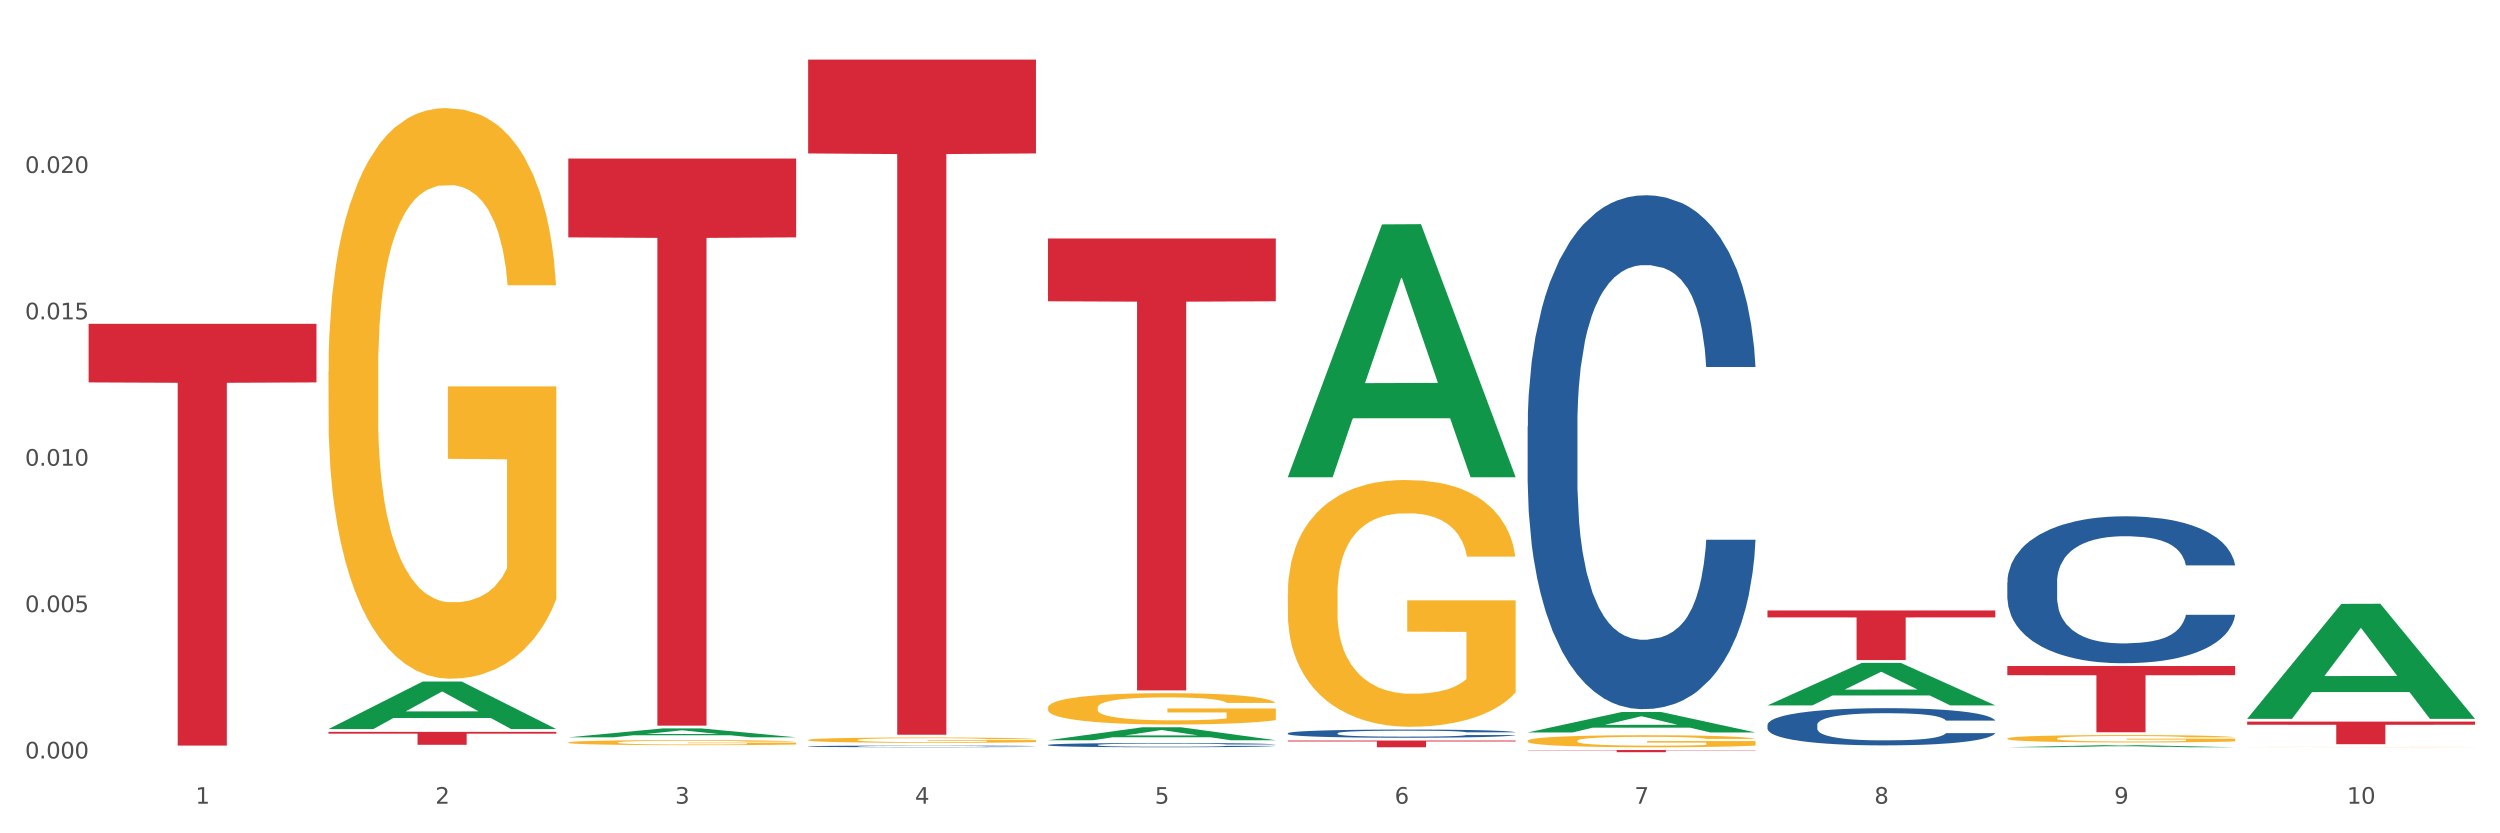
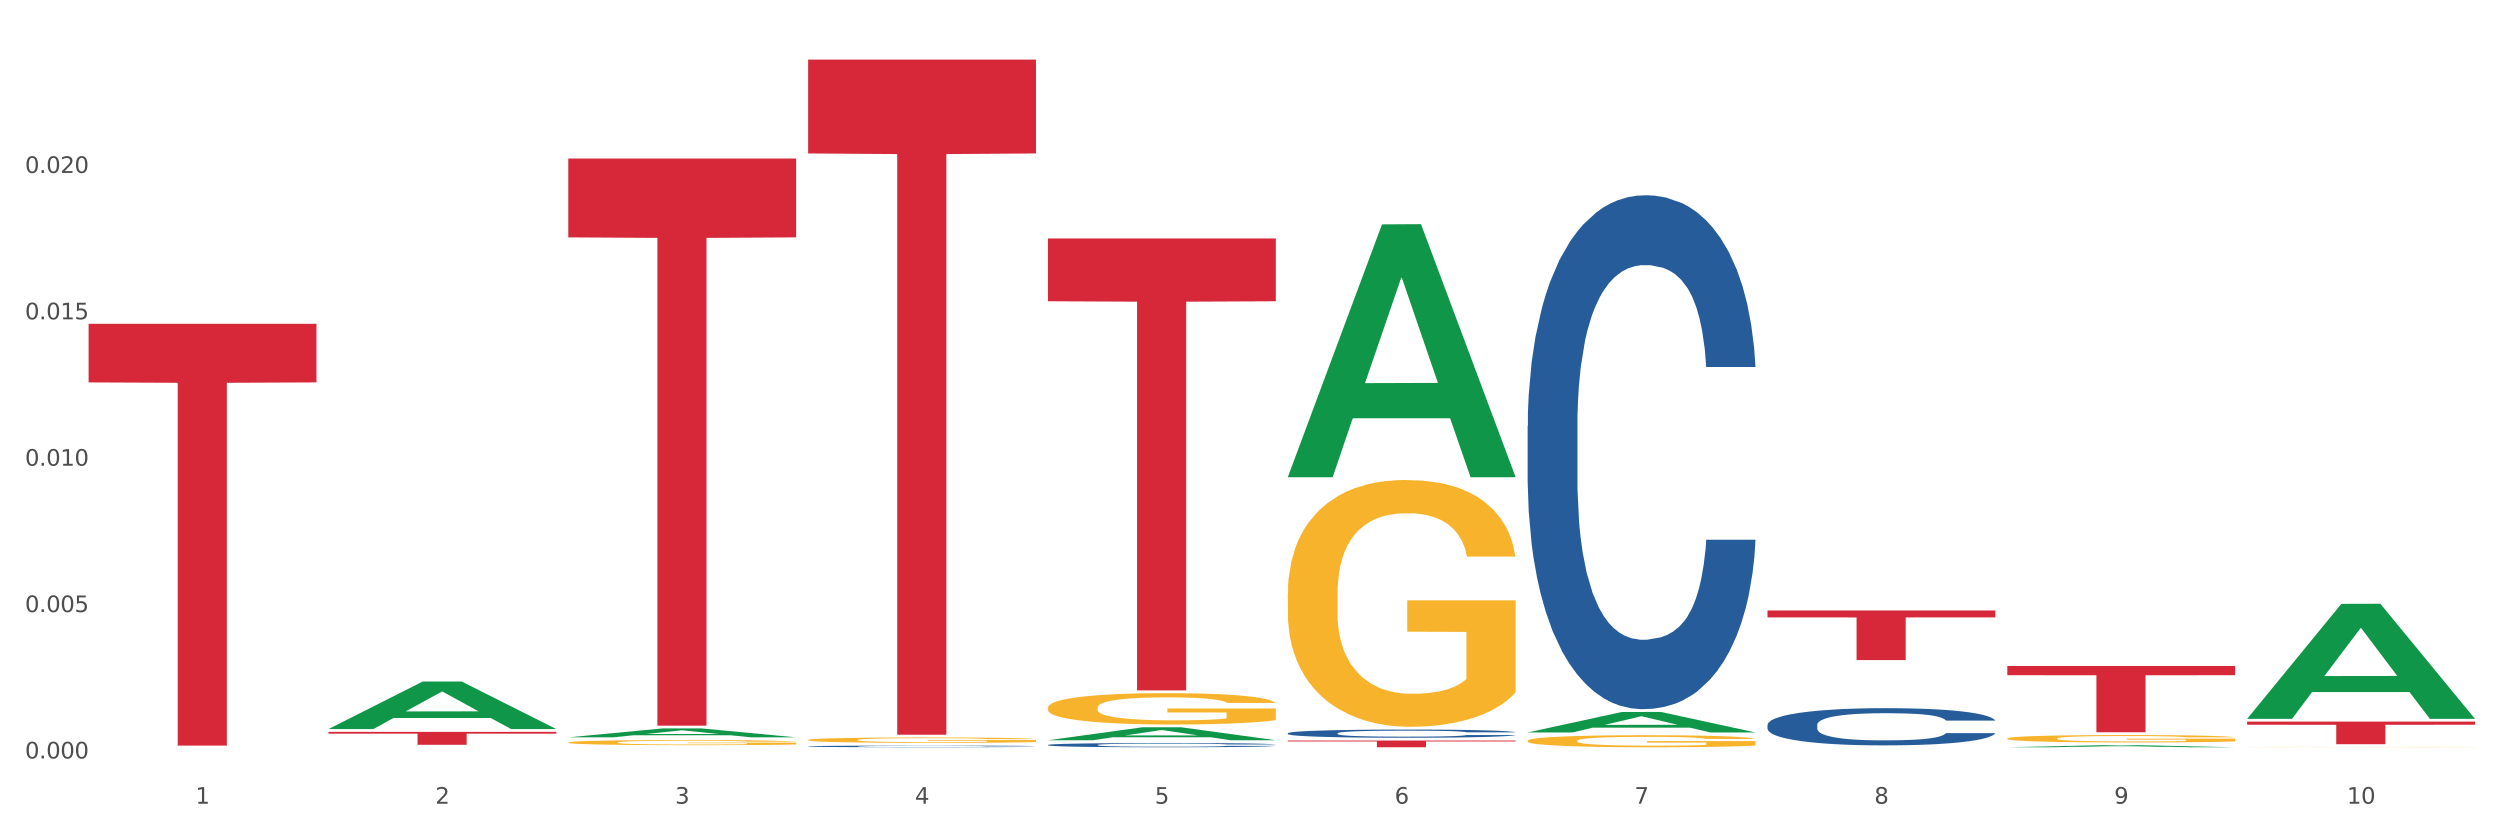
<svg xmlns="http://www.w3.org/2000/svg" xmlns:xlink="http://www.w3.org/1999/xlink" width="1080pt" height="360pt" viewBox="0 0 1080 360" version="1.1">
  <rect x="0" y="0" width="1080" height="360" fill="#333333" stroke="none" />
  <defs>
    <style type="text/css">*{stroke-linejoin: round; stroke-linecap: butt}</style>
  </defs>
  <g id="figure_1">
    <g id="patch_1">
      <path d="M 0 360  L 1080 360  L 1080 0  L 0 0  z " style="fill: #ffffff; stroke: #ffffff; stroke-linejoin: miter" />
    </g>
    <g id="axes_1">
      <g id="matplotlib.axis_1">
        <g id="xtick_1">
          <g id="text_1">
            <g style="fill: #4d4d4d" transform="translate(84.444 347.204) scale(0.096 -0.096)">
              <defs>
                <path id="DejaVuSans-31" d="M 794 531  L 1825 531  L 1825 4091  L 703 3866  L 703 4441  L 1819 4666  L 2450 4666  L 2450 531  L 3481 531  L 3481 0  L 794 0  L 794 531  z " transform="scale(0.016)" />
              </defs>
              <use xlink:href="#DejaVuSans-31" />
            </g>
          </g>
        </g>
        <g id="xtick_2">
          <g id="text_2">
            <g style="fill: #4d4d4d" transform="translate(188.053 347.204) scale(0.096 -0.096)">
              <defs>
                <path id="DejaVuSans-32" d="M 1228 531  L 3431 531  L 3431 0  L 469 0  L 469 531  Q 828 903 1448 1529  Q 2069 2156 2228 2338  Q 2531 2678 2651 2914  Q 2772 3150 2772 3378  Q 2772 3750 2511 3984  Q 2250 4219 1831 4219  Q 1534 4219 1204 4116  Q 875 4013 500 3803  L 500 4441  Q 881 4594 1212 4672  Q 1544 4750 1819 4750  Q 2544 4750 2975 4387  Q 3406 4025 3406 3419  Q 3406 3131 3298 2873  Q 3191 2616 2906 2266  Q 2828 2175 2409 1742  Q 1991 1309 1228 531  z " transform="scale(0.016)" />
              </defs>
              <use xlink:href="#DejaVuSans-32" />
            </g>
          </g>
        </g>
        <g id="xtick_3">
          <g id="text_3">
            <g style="fill: #4d4d4d" transform="translate(291.663 347.204) scale(0.096 -0.096)">
              <defs>
                <path id="DejaVuSans-33" d="M 2597 2516  Q 3050 2419 3304 2112  Q 3559 1806 3559 1356  Q 3559 666 3084 287  Q 2609 -91 1734 -91  Q 1441 -91 1130 -33  Q 819 25 488 141  L 488 750  Q 750 597 1062 519  Q 1375 441 1716 441  Q 2309 441 2620 675  Q 2931 909 2931 1356  Q 2931 1769 2642 2001  Q 2353 2234 1838 2234  L 1294 2234  L 1294 2753  L 1863 2753  Q 2328 2753 2575 2939  Q 2822 3125 2822 3475  Q 2822 3834 2567 4026  Q 2313 4219 1838 4219  Q 1578 4219 1281 4162  Q 984 4106 628 3988  L 628 4550  Q 988 4650 1302 4700  Q 1616 4750 1894 4750  Q 2613 4750 3031 4423  Q 3450 4097 3450 3541  Q 3450 3153 3228 2886  Q 3006 2619 2597 2516  z " transform="scale(0.016)" />
              </defs>
              <use xlink:href="#DejaVuSans-33" />
            </g>
          </g>
        </g>
        <g id="xtick_4">
          <g id="text_4">
            <g style="fill: #4d4d4d" transform="translate(395.273 347.204) scale(0.096 -0.096)">
              <defs>
                <path id="DejaVuSans-34" d="M 2419 4116  L 825 1625  L 2419 1625  L 2419 4116  z M 2253 4666  L 3047 4666  L 3047 1625  L 3713 1625  L 3713 1100  L 3047 1100  L 3047 0  L 2419 0  L 2419 1100  L 313 1100  L 313 1709  L 2253 4666  z " transform="scale(0.016)" />
              </defs>
              <use xlink:href="#DejaVuSans-34" />
            </g>
          </g>
        </g>
        <g id="xtick_5">
          <g id="text_5">
            <g style="fill: #4d4d4d" transform="translate(498.883 347.204) scale(0.096 -0.096)">
              <defs>
                <path id="DejaVuSans-35" d="M 691 4666  L 3169 4666  L 3169 4134  L 1269 4134  L 1269 2991  Q 1406 3038 1543 3061  Q 1681 3084 1819 3084  Q 2600 3084 3056 2656  Q 3513 2228 3513 1497  Q 3513 744 3044 326  Q 2575 -91 1722 -91  Q 1428 -91 1123 -41  Q 819 9 494 109  L 494 744  Q 775 591 1075 516  Q 1375 441 1709 441  Q 2250 441 2565 725  Q 2881 1009 2881 1497  Q 2881 1984 2565 2268  Q 2250 2553 1709 2553  Q 1456 2553 1204 2497  Q 953 2441 691 2322  L 691 4666  z " transform="scale(0.016)" />
              </defs>
              <use xlink:href="#DejaVuSans-35" />
            </g>
          </g>
        </g>
        <g id="xtick_6">
          <g id="text_6">
            <g style="fill: #4d4d4d" transform="translate(602.492 347.204) scale(0.096 -0.096)">
              <defs>
                <path id="DejaVuSans-36" d="M 2113 2584  Q 1688 2584 1439 2293  Q 1191 2003 1191 1497  Q 1191 994 1439 701  Q 1688 409 2113 409  Q 2538 409 2786 701  Q 3034 994 3034 1497  Q 3034 2003 2786 2293  Q 2538 2584 2113 2584  z M 3366 4563  L 3366 3988  Q 3128 4100 2886 4159  Q 2644 4219 2406 4219  Q 1781 4219 1451 3797  Q 1122 3375 1075 2522  Q 1259 2794 1537 2939  Q 1816 3084 2150 3084  Q 2853 3084 3261 2657  Q 3669 2231 3669 1497  Q 3669 778 3244 343  Q 2819 -91 2113 -91  Q 1303 -91 875 529  Q 447 1150 447 2328  Q 447 3434 972 4092  Q 1497 4750 2381 4750  Q 2619 4750 2861 4703  Q 3103 4656 3366 4563  z " transform="scale(0.016)" />
              </defs>
              <use xlink:href="#DejaVuSans-36" />
            </g>
          </g>
        </g>
        <g id="xtick_7">
          <g id="text_7">
            <g style="fill: #4d4d4d" transform="translate(706.102 347.204) scale(0.096 -0.096)">
              <defs>
                <path id="DejaVuSans-37" d="M 525 4666  L 3525 4666  L 3525 4397  L 1831 0  L 1172 0  L 2766 4134  L 525 4134  L 525 4666  z " transform="scale(0.016)" />
              </defs>
              <use xlink:href="#DejaVuSans-37" />
            </g>
          </g>
        </g>
        <g id="xtick_8">
          <g id="text_8">
            <g style="fill: #4d4d4d" transform="translate(809.712 347.204) scale(0.096 -0.096)">
              <defs>
                <path id="DejaVuSans-38" d="M 2034 2216  Q 1584 2216 1326 1975  Q 1069 1734 1069 1313  Q 1069 891 1326 650  Q 1584 409 2034 409  Q 2484 409 2743 651  Q 3003 894 3003 1313  Q 3003 1734 2745 1975  Q 2488 2216 2034 2216  z M 1403 2484  Q 997 2584 770 2862  Q 544 3141 544 3541  Q 544 4100 942 4425  Q 1341 4750 2034 4750  Q 2731 4750 3128 4425  Q 3525 4100 3525 3541  Q 3525 3141 3298 2862  Q 3072 2584 2669 2484  Q 3125 2378 3379 2068  Q 3634 1759 3634 1313  Q 3634 634 3220 271  Q 2806 -91 2034 -91  Q 1263 -91 848 271  Q 434 634 434 1313  Q 434 1759 690 2068  Q 947 2378 1403 2484  z M 1172 3481  Q 1172 3119 1398 2916  Q 1625 2713 2034 2713  Q 2441 2713 2670 2916  Q 2900 3119 2900 3481  Q 2900 3844 2670 4047  Q 2441 4250 2034 4250  Q 1625 4250 1398 4047  Q 1172 3844 1172 3481  z " transform="scale(0.016)" />
              </defs>
              <use xlink:href="#DejaVuSans-38" />
            </g>
          </g>
        </g>
        <g id="xtick_9">
          <g id="text_9">
            <g style="fill: #4d4d4d" transform="translate(913.322 347.204) scale(0.096 -0.096)">
              <defs>
                <path id="DejaVuSans-39" d="M 703 97  L 703 672  Q 941 559 1184 500  Q 1428 441 1663 441  Q 2288 441 2617 861  Q 2947 1281 2994 2138  Q 2813 1869 2534 1725  Q 2256 1581 1919 1581  Q 1219 1581 811 2004  Q 403 2428 403 3163  Q 403 3881 828 4315  Q 1253 4750 1959 4750  Q 2769 4750 3195 4129  Q 3622 3509 3622 2328  Q 3622 1225 3098 567  Q 2575 -91 1691 -91  Q 1453 -91 1209 -44  Q 966 3 703 97  z M 1959 2075  Q 2384 2075 2632 2365  Q 2881 2656 2881 3163  Q 2881 3666 2632 3958  Q 2384 4250 1959 4250  Q 1534 4250 1286 3958  Q 1038 3666 1038 3163  Q 1038 2656 1286 2365  Q 1534 2075 1959 2075  z " transform="scale(0.016)" />
              </defs>
              <use xlink:href="#DejaVuSans-39" />
            </g>
          </g>
        </g>
        <g id="xtick_10">
          <g id="text_10">
            <g style="fill: #4d4d4d" transform="translate(1013.877 347.204) scale(0.096 -0.096)">
              <defs>
                <path id="DejaVuSans-30" d="M 2034 4250  Q 1547 4250 1301 3770  Q 1056 3291 1056 2328  Q 1056 1369 1301 889  Q 1547 409 2034 409  Q 2525 409 2770 889  Q 3016 1369 3016 2328  Q 3016 3291 2770 3770  Q 2525 4250 2034 4250  z M 2034 4750  Q 2819 4750 3233 4129  Q 3647 3509 3647 2328  Q 3647 1150 3233 529  Q 2819 -91 2034 -91  Q 1250 -91 836 529  Q 422 1150 422 2328  Q 422 3509 836 4129  Q 1250 4750 2034 4750  z " transform="scale(0.016)" />
              </defs>
              <use xlink:href="#DejaVuSans-31" />
              <use xlink:href="#DejaVuSans-30" transform="translate(63.623 0)" />
            </g>
          </g>
        </g>
        <g id="xtick_11" />
        <g id="xtick_12" />
        <g id="xtick_13" />
        <g id="xtick_14" />
        <g id="xtick_15" />
        <g id="xtick_16" />
        <g id="xtick_17" />
        <g id="xtick_18" />
        <g id="xtick_19" />
      </g>
      <g id="matplotlib.axis_2">
        <g id="ytick_1">
          <g id="text_11">
            <g style="fill: #4d4d4d" transform="translate(10.8 327.658) scale(0.096 -0.096)">
              <defs>
                <path id="DejaVuSans-2e" d="M 684 794  L 1344 794  L 1344 0  L 684 0  L 684 794  z " transform="scale(0.016)" />
              </defs>
              <use xlink:href="#DejaVuSans-30" />
              <use xlink:href="#DejaVuSans-2e" transform="translate(63.623 0)" />
              <use xlink:href="#DejaVuSans-30" transform="translate(95.41 0)" />
              <use xlink:href="#DejaVuSans-30" transform="translate(159.033 0)" />
              <use xlink:href="#DejaVuSans-30" transform="translate(222.656 0)" />
            </g>
          </g>
        </g>
        <g id="ytick_2">
          <g id="text_12">
            <g style="fill: #4d4d4d" transform="translate(10.8 264.423) scale(0.096 -0.096)">
              <use xlink:href="#DejaVuSans-30" />
              <use xlink:href="#DejaVuSans-2e" transform="translate(63.623 0)" />
              <use xlink:href="#DejaVuSans-30" transform="translate(95.41 0)" />
              <use xlink:href="#DejaVuSans-30" transform="translate(159.033 0)" />
              <use xlink:href="#DejaVuSans-35" transform="translate(222.656 0)" />
            </g>
          </g>
        </g>
        <g id="ytick_3">
          <g id="text_13">
            <g style="fill: #4d4d4d" transform="translate(10.8 201.188) scale(0.096 -0.096)">
              <use xlink:href="#DejaVuSans-30" />
              <use xlink:href="#DejaVuSans-2e" transform="translate(63.623 0)" />
              <use xlink:href="#DejaVuSans-30" transform="translate(95.41 0)" />
              <use xlink:href="#DejaVuSans-31" transform="translate(159.033 0)" />
              <use xlink:href="#DejaVuSans-30" transform="translate(222.656 0)" />
            </g>
          </g>
        </g>
        <g id="ytick_4">
          <g id="text_14">
            <g style="fill: #4d4d4d" transform="translate(10.8 137.953) scale(0.096 -0.096)">
              <use xlink:href="#DejaVuSans-30" />
              <use xlink:href="#DejaVuSans-2e" transform="translate(63.623 0)" />
              <use xlink:href="#DejaVuSans-30" transform="translate(95.41 0)" />
              <use xlink:href="#DejaVuSans-31" transform="translate(159.033 0)" />
              <use xlink:href="#DejaVuSans-35" transform="translate(222.656 0)" />
            </g>
          </g>
        </g>
        <g id="ytick_5">
          <g id="text_15">
            <g style="fill: #4d4d4d" transform="translate(10.8 74.718) scale(0.096 -0.096)">
              <use xlink:href="#DejaVuSans-30" />
              <use xlink:href="#DejaVuSans-2e" transform="translate(63.623 0)" />
              <use xlink:href="#DejaVuSans-30" transform="translate(95.41 0)" />
              <use xlink:href="#DejaVuSans-32" transform="translate(159.033 0)" />
              <use xlink:href="#DejaVuSans-30" transform="translate(222.656 0)" />
            </g>
          </g>
        </g>
        <g id="ytick_6" />
        <g id="ytick_7" />
        <g id="ytick_8" />
        <g id="ytick_9" />
        <g id="ytick_10" />
      </g>
      <g id="PolyCollection_1">
        <path d="M 141.893 314.93  L 141.994 314.91  L 182.584 294.431  L 199.428 294.411  L 240.322 314.968  L 220.839 314.968  L 212.011 310.181  L 170.102 310.181  L 169.798 310.259  L 161.274 314.968  L 141.893 314.968  L 141.893 314.93  L 175.379 307.325  L 206.734 307.305  L 191.209 298.793  L 191.006 298.754  L 190.803 298.812  L 175.278 307.305  L 175.379 307.325  L 141.893 314.93  z " clip-path="url(#p2a1281bbb3)" style="fill: #109648" />
        <path d="M 452.722 321.809  L 452.838 321.807  L 452.838 321.76  L 453.187 321.696  L 454.467 321.579  L 456.096 321.49  L 458.888 321.387  L 460.401 321.343  L 462.379 321.295  L 466.451 321.216  L 471.105 321.149  L 474.362 321.112  L 476.806 321.089  L 482.274 321.047  L 485.415 321.028  L 488.673 321.013  L 491.465 321.003  L 496.119 320.992  L 499.842 320.986  L 504.147 320.985  L 507.754 320.986  L 512.524 320.993  L 519.505 321.013  L 522.181 321.025  L 525.788 321.045  L 529.511 321.072  L 532.536 321.099  L 536.026 321.137  L 539.633 321.187  L 543.123 321.251  L 545.567 321.31  L 547.545 321.372  L 549.29 321.447  L 550.57 321.529  L 551.151 321.598  L 529.86 321.598  L 529.278 321.536  L 528.115 321.469  L 526.951 321.423  L 525.671 321.387  L 523.693 321.345  L 521.948 321.318  L 519.04 321.286  L 516.364 321.266  L 514.153 321.254  L 511.477 321.244  L 505.776 321.234  L 501.704 321.234  L 499.144 321.238  L 496.003 321.246  L 493.327 321.258  L 490.186 321.278  L 487.742 321.3  L 485.299 321.328  L 483.903 321.348  L 481.809 321.385  L 480.412 321.415  L 478.551 321.467  L 477.504 321.504  L 475.642 321.599  L 474.828 321.67  L 474.479 321.718  L 474.246 321.772  L 474.246 322.033  L 474.944 322.15  L 475.526 322.2  L 476.457 322.257  L 478.202 322.331  L 480.762 322.403  L 483.438 322.455  L 485.648 322.487  L 487.742 322.51  L 489.837 322.528  L 492.396 322.545  L 494.49 322.555  L 497.632 322.565  L 501.355 322.57  L 504.264 322.57  L 510.197 322.562  L 512.873 322.554  L 515.433 322.542  L 518.225 322.523  L 520.436 322.503  L 521.716 322.488  L 523.81 322.456  L 525.439 322.423  L 526.835 322.384  L 527.766 322.351  L 528.813 322.301  L 529.627 322.244  L 529.86 322.214  L 551.151 322.214  L 550.686 322.274  L 549.871 322.333  L 548.243 322.411  L 546.963 322.456  L 544.985 322.512  L 542.891 322.559  L 539.982 322.61  L 537.306 322.649  L 534.514 322.682  L 531.489 322.713  L 526.02 322.754  L 524.042 322.766  L 519.854 322.786  L 516.596 322.798  L 511.826 322.81  L 506.94 322.816  L 501.82 322.818  L 497.283 322.815  L 492.28 322.805  L 489.138 322.795  L 485.648 322.78  L 481.576 322.756  L 477.737 322.728  L 474.13 322.694  L 470.756 322.656  L 467.614 322.612  L 463.542 322.54  L 460.517 322.47  L 458.307 322.405  L 456.794 322.349  L 455.282 322.279  L 454.467 322.23  L 453.187 322.113  L 452.722 322.004  L 452.722 321.809  z " clip-path="url(#p2a1281bbb3)" style="fill: #255c99" />
        <path d="M 556.332 316.76  L 556.448 316.757  L 556.448 316.667  L 556.797 316.544  L 558.077 316.318  L 559.706 316.147  L 562.498 315.947  L 564.011 315.863  L 565.989 315.769  L 570.061 315.618  L 574.715 315.489  L 577.972 315.418  L 580.415 315.372  L 585.884 315.292  L 589.025 315.256  L 592.283 315.227  L 595.075 315.208  L 599.729 315.185  L 603.452 315.175  L 607.757 315.172  L 611.364 315.175  L 616.134 315.188  L 623.115 315.227  L 625.791 315.25  L 629.397 315.288  L 633.121 315.34  L 636.146 315.392  L 639.636 315.466  L 643.243 315.563  L 646.733 315.686  L 649.176 315.799  L 651.154 315.918  L 652.899 316.063  L 654.179 316.221  L 654.761 316.354  L 633.47 316.354  L 632.888 316.234  L 631.724 316.105  L 630.561 316.018  L 629.281 315.947  L 627.303 315.866  L 625.558 315.815  L 622.649 315.753  L 619.973 315.715  L 617.763 315.692  L 615.087 315.673  L 609.386 315.653  L 605.314 315.653  L 602.754 315.66  L 599.613 315.676  L 596.937 315.698  L 593.795 315.737  L 591.352 315.779  L 588.909 315.834  L 587.513 315.873  L 585.418 315.944  L 584.022 316.002  L 582.161 316.102  L 581.114 316.173  L 579.252 316.357  L 578.438 316.493  L 578.089 316.586  L 577.856 316.689  L 577.856 317.193  L 578.554 317.419  L 579.136 317.516  L 580.066 317.626  L 581.812 317.768  L 584.371 317.906  L 587.047 318.007  L 589.258 318.068  L 591.352 318.113  L 593.446 318.149  L 596.006 318.181  L 598.1 318.2  L 601.242 318.22  L 604.965 318.229  L 607.873 318.229  L 613.807 318.213  L 616.483 318.197  L 619.043 318.174  L 621.835 318.139  L 624.045 318.1  L 625.325 318.071  L 627.42 318.01  L 629.048 317.945  L 630.445 317.871  L 631.375 317.806  L 632.422 317.71  L 633.237 317.6  L 633.47 317.542  L 654.761 317.542  L 654.296 317.658  L 653.481 317.771  L 651.852 317.923  L 650.573 318.01  L 648.595 318.116  L 646.5 318.207  L 643.592 318.307  L 640.916 318.381  L 638.123 318.446  L 635.098 318.504  L 629.63 318.584  L 627.652 318.607  L 623.464 318.646  L 620.206 318.668  L 615.436 318.691  L 610.549 318.704  L 605.43 318.707  L 600.893 318.701  L 595.89 318.681  L 592.748 318.662  L 589.258 318.633  L 585.186 318.588  L 581.346 318.533  L 577.74 318.468  L 574.365 318.394  L 571.224 318.31  L 567.152 318.171  L 564.127 318.036  L 561.916 317.91  L 560.404 317.803  L 558.891 317.668  L 558.077 317.574  L 556.797 317.348  L 556.332 317.138  L 556.332 316.76  z " clip-path="url(#p2a1281bbb3)" style="fill: #255c99" />
        <path d="M 659.941 184.103  L 660.058 183.901  L 660.058 178.223  L 660.407 170.518  L 661.687 156.324  L 663.316 145.577  L 666.108 133.006  L 667.62 127.734  L 669.598 121.853  L 673.67 112.323  L 678.324 104.212  L 681.582 99.751  L 684.025 96.913  L 689.494 91.843  L 692.635 89.613  L 695.893 87.788  L 698.685 86.571  L 703.339 85.152  L 707.062 84.544  L 711.367 84.341  L 714.973 84.544  L 719.744 85.355  L 726.724 87.788  L 729.4 89.207  L 733.007 91.641  L 736.73 94.885  L 739.755 98.129  L 743.246 102.793  L 746.852 108.876  L 750.343 116.581  L 752.786 123.678  L 754.764 131.181  L 756.509 140.305  L 757.789 150.241  L 758.371 158.554  L 737.079 158.554  L 736.498 151.052  L 735.334 142.941  L 734.171 137.467  L 732.891 133.006  L 730.913 127.936  L 729.168 124.692  L 726.259 120.839  L 723.583 118.406  L 721.373 116.987  L 718.697 115.77  L 712.996 114.554  L 708.923 114.554  L 706.364 114.959  L 703.222 115.973  L 700.546 117.392  L 697.405 119.826  L 694.962 122.462  L 692.519 125.909  L 691.122 128.342  L 689.028 132.803  L 687.632 136.453  L 685.77 142.738  L 684.723 147.199  L 682.862 158.757  L 682.047 167.274  L 681.698 173.154  L 681.466 179.642  L 681.466 211.274  L 682.164 225.468  L 682.745 231.551  L 683.676 238.446  L 685.421 247.367  L 687.981 256.086  L 690.657 262.372  L 692.868 266.225  L 694.962 269.064  L 697.056 271.294  L 699.616 273.322  L 701.71 274.538  L 704.851 275.755  L 708.574 276.363  L 711.483 276.363  L 717.417 275.35  L 720.093 274.336  L 722.652 272.916  L 725.445 270.686  L 727.655 268.253  L 728.935 266.428  L 731.029 262.575  L 732.658 258.52  L 734.054 253.856  L 734.985 249.801  L 736.032 243.718  L 736.847 236.823  L 737.079 233.174  L 758.371 233.174  L 757.905 240.473  L 757.091 247.57  L 755.462 257.1  L 754.182 262.575  L 752.204 269.266  L 750.11 274.944  L 747.201 281.23  L 744.526 285.894  L 741.733 289.949  L 738.708 293.599  L 733.24 298.668  L 731.262 300.087  L 727.074 302.521  L 723.816 303.94  L 719.046 305.359  L 714.159 306.17  L 709.04 306.373  L 704.502 305.968  L 699.499 304.751  L 696.358 303.534  L 692.868 301.709  L 688.795 298.871  L 684.956 295.424  L 681.349 291.368  L 677.975 286.705  L 674.834 281.433  L 670.762 272.714  L 667.737 264.197  L 665.526 256.289  L 664.014 249.598  L 662.501 241.082  L 661.687 235.201  L 660.407 221.007  L 659.941 207.827  L 659.941 184.103  z " clip-path="url(#p2a1281bbb3)" style="fill: #255c99" />
        <path d="M 763.551 313.152  L 763.668 313.137  L 763.668 312.726  L 764.017 312.168  L 765.296 311.14  L 766.925 310.362  L 769.718 309.452  L 771.23 309.07  L 773.208 308.644  L 777.28 307.954  L 781.934 307.366  L 785.192 307.043  L 787.635 306.838  L 793.103 306.471  L 796.245 306.309  L 799.502 306.177  L 802.295 306.089  L 806.949 305.986  L 810.672 305.942  L 814.976 305.927  L 818.583 305.942  L 823.353 306.001  L 830.334 306.177  L 833.01 306.28  L 836.617 306.456  L 840.34 306.691  L 843.365 306.926  L 846.855 307.264  L 850.462 307.704  L 853.953 308.262  L 856.396 308.776  L 858.374 309.319  L 860.119 309.98  L 861.399 310.7  L 861.981 311.302  L 840.689 311.302  L 840.107 310.758  L 838.944 310.171  L 837.78 309.775  L 836.501 309.452  L 834.523 309.084  L 832.777 308.85  L 829.869 308.571  L 827.193 308.394  L 824.982 308.292  L 822.306 308.203  L 816.605 308.115  L 812.533 308.115  L 809.974 308.145  L 806.832 308.218  L 804.156 308.321  L 801.015 308.497  L 798.572 308.688  L 796.128 308.938  L 794.732 309.114  L 792.638 309.437  L 791.242 309.701  L 789.38 310.156  L 788.333 310.479  L 786.472 311.316  L 785.657 311.933  L 785.308 312.359  L 785.075 312.829  L 785.075 315.12  L 785.773 316.148  L 786.355 316.588  L 787.286 317.087  L 789.031 317.733  L 791.591 318.365  L 794.267 318.82  L 796.477 319.099  L 798.572 319.305  L 800.666 319.466  L 803.225 319.613  L 805.32 319.701  L 808.461 319.789  L 812.184 319.833  L 815.093 319.833  L 821.026 319.76  L 823.702 319.686  L 826.262 319.584  L 829.054 319.422  L 831.265 319.246  L 832.545 319.114  L 834.639 318.835  L 836.268 318.541  L 837.664 318.203  L 838.595 317.91  L 839.642 317.469  L 840.456 316.97  L 840.689 316.706  L 861.981 316.706  L 861.515 317.234  L 860.701 317.748  L 859.072 318.438  L 857.792 318.835  L 855.814 319.319  L 853.72 319.731  L 850.811 320.186  L 848.135 320.523  L 845.343 320.817  L 842.318 321.082  L 836.85 321.449  L 834.872 321.551  L 830.683 321.728  L 827.426 321.83  L 822.655 321.933  L 817.769 321.992  L 812.65 322.007  L 808.112 321.977  L 803.109 321.889  L 799.968 321.801  L 796.477 321.669  L 792.405 321.463  L 788.566 321.214  L 784.959 320.92  L 781.585 320.582  L 778.444 320.2  L 774.371 319.569  L 771.346 318.952  L 769.136 318.38  L 767.623 317.895  L 766.111 317.278  L 765.296 316.852  L 764.017 315.825  L 763.551 314.87  L 763.551 313.152  z " clip-path="url(#p2a1281bbb3)" style="fill: #255c99" />
-         <path d="M 867.161 251.557  L 867.277 251.499  L 867.277 249.876  L 867.626 247.673  L 868.906 243.615  L 870.535 240.542  L 873.327 236.948  L 874.84 235.44  L 876.818 233.759  L 880.89 231.034  L 885.544 228.715  L 888.801 227.44  L 891.245 226.628  L 896.713 225.179  L 899.854 224.541  L 903.112 224.019  L 905.904 223.672  L 910.558 223.266  L 914.281 223.092  L 918.586 223.034  L 922.193 223.092  L 926.963 223.324  L 933.944 224.019  L 936.62 224.425  L 940.227 225.121  L 943.95 226.049  L 946.975 226.976  L 950.465 228.31  L 954.072 230.049  L 957.562 232.252  L 960.006 234.281  L 961.984 236.426  L 963.729 239.035  L 965.009 241.876  L 965.59 244.252  L 944.299 244.252  L 943.717 242.107  L 942.554 239.788  L 941.39 238.223  L 940.11 236.948  L 938.132 235.498  L 936.387 234.571  L 933.479 233.469  L 930.803 232.774  L 928.592 232.368  L 925.916 232.02  L 920.215 231.672  L 916.143 231.672  L 913.583 231.788  L 910.442 232.078  L 907.766 232.484  L 904.625 233.179  L 902.181 233.933  L 899.738 234.919  L 898.342 235.614  L 896.248 236.89  L 894.851 237.933  L 892.99 239.73  L 891.943 241.006  L 890.081 244.31  L 889.267 246.745  L 888.918 248.427  L 888.685 250.282  L 888.685 259.326  L 889.383 263.384  L 889.965 265.123  L 890.896 267.094  L 892.641 269.645  L 895.201 272.138  L 897.877 273.935  L 900.087 275.037  L 902.181 275.849  L 904.276 276.486  L 906.835 277.066  L 908.929 277.414  L 912.071 277.762  L 915.794 277.936  L 918.703 277.936  L 924.636 277.646  L 927.312 277.356  L 929.872 276.95  L 932.664 276.312  L 934.875 275.617  L 936.155 275.095  L 938.249 273.993  L 939.878 272.834  L 941.274 271.5  L 942.205 270.341  L 943.252 268.602  L 944.066 266.631  L 944.299 265.587  L 965.59 265.587  L 965.125 267.674  L 964.31 269.703  L 962.682 272.428  L 961.402 273.993  L 959.424 275.907  L 957.33 277.53  L 954.421 279.327  L 951.745 280.66  L 948.953 281.82  L 945.928 282.863  L 940.459 284.313  L 938.481 284.719  L 934.293 285.414  L 931.035 285.82  L 926.265 286.226  L 921.379 286.458  L 916.259 286.516  L 911.722 286.4  L 906.719 286.052  L 903.577 285.704  L 900.087 285.182  L 896.015 284.371  L 892.176 283.385  L 888.569 282.226  L 885.195 280.892  L 882.053 279.385  L 877.981 276.892  L 874.956 274.457  L 872.746 272.196  L 871.233 270.283  L 869.721 267.848  L 868.906 266.167  L 867.626 262.109  L 867.161 258.34  L 867.161 251.557  z " clip-path="url(#p2a1281bbb3)" style="fill: #255c99" />
        <path d="M 970.771 311.741  L 1069.2 311.741  L 1069.2 313.095  L 1030.481 313.104  L 1030.481 321.483  L 1009.256 321.483  L 1009.256 313.104  L 970.771 313.095  L 970.771 311.75  L 970.771 311.741  z " clip-path="url(#p2a1281bbb3)" style="fill: #d62839" />
        <path d="M 867.161 287.709  L 965.59 287.709  L 965.59 291.689  L 926.872 291.716  L 926.872 316.352  L 905.646 316.352  L 905.646 291.716  L 867.161 291.689  L 867.161 287.736  L 867.161 287.709  z " clip-path="url(#p2a1281bbb3)" style="fill: #d62839" />
        <path d="M 763.551 263.735  L 861.981 263.735  L 861.981 266.713  L 823.262 266.733  L 823.262 285.163  L 802.037 285.163  L 802.037 266.733  L 763.551 266.713  L 763.551 263.755  L 763.551 263.735  z " clip-path="url(#p2a1281bbb3)" style="fill: #d62839" />
-         <path d="M 659.941 324.011  L 758.371 324.011  L 758.371 324.141  L 719.652 324.142  L 719.652 324.95  L 698.427 324.95  L 698.427 324.142  L 659.941 324.141  L 659.941 324.012  L 659.941 324.011  z " clip-path="url(#p2a1281bbb3)" style="fill: #d62839" />
        <path d="M 556.332 319.9  L 654.761 319.9  L 654.761 320.306  L 616.042 320.308  L 616.042 322.818  L 594.817 322.818  L 594.817 320.308  L 556.332 320.306  L 556.332 319.903  L 556.332 319.9  z " clip-path="url(#p2a1281bbb3)" style="fill: #d62839" />
        <path d="M 452.722 103.014  L 551.151 103.014  L 551.151 130.146  L 512.433 130.33  L 512.433 298.257  L 491.207 298.257  L 491.207 130.33  L 452.722 130.146  L 452.722 103.197  L 452.722 103.014  z " clip-path="url(#p2a1281bbb3)" style="fill: #d62839" />
        <path d="M 349.112 25.759  L 447.542 25.759  L 447.542 66.288  L 408.823 66.561  L 408.823 317.397  L 387.598 317.397  L 387.598 66.561  L 349.112 66.288  L 349.112 26.033  L 349.112 25.759  z " clip-path="url(#p2a1281bbb3)" style="fill: #d62839" />
        <path d="M 245.502 68.5  L 343.932 68.5  L 343.932 102.544  L 305.213 102.774  L 305.213 313.482  L 283.988 313.482  L 283.988 102.774  L 245.502 102.544  L 245.502 68.73  L 245.502 68.5  z " clip-path="url(#p2a1281bbb3)" style="fill: #d62839" />
        <path d="M 141.893 316.161  L 240.322 316.161  L 240.322 316.939  L 201.603 316.944  L 201.603 321.758  L 180.378 321.758  L 180.378 316.944  L 141.893 316.939  L 141.893 316.167  L 141.893 316.161  z " clip-path="url(#p2a1281bbb3)" style="fill: #d62839" />
        <path d="M 38.283 139.878  L 136.712 139.878  L 136.712 165.2  L 97.994 165.371  L 97.994 322.093  L 76.768 322.093  L 76.768 165.371  L 38.283 165.2  L 38.283 140.049  L 38.283 139.878  z " clip-path="url(#p2a1281bbb3)" style="fill: #d62839" />
        <path d="M 970.771 322.711  L 970.887 322.711  L 970.887 322.708  L 971.119 322.706  L 972.281 322.701  L 974.025 322.697  L 975.303 322.694  L 976.581 322.693  L 978.092 322.691  L 979.951 322.689  L 983.321 322.686  L 985.413 322.685  L 987.97 322.683  L 992.618 322.681  L 995.988 322.68  L 999.474 322.679  L 1005.169 322.677  L 1008.887 322.677  L 1012.838 322.677  L 1017.603 322.676  L 1021.206 322.676  L 1029.108 322.676  L 1035.848 322.677  L 1039.102 322.677  L 1043.285 322.678  L 1045.493 322.679  L 1049.096 322.68  L 1052.814 322.681  L 1055.371 322.683  L 1059.206 322.685  L 1062.111 322.687  L 1064.784 322.69  L 1066.179 322.692  L 1067.224 322.694  L 1068.154 322.696  L 1069.084 322.699  L 1048.166 322.699  L 1047.353 322.697  L 1046.074 322.695  L 1044.215 322.693  L 1042.588 322.691  L 1039.799 322.689  L 1037.242 322.688  L 1034.57 322.688  L 1031.316 322.687  L 1028.759 322.687  L 1025.157 322.686  L 1018.068 322.686  L 1013.303 322.687  L 1010.049 322.688  L 1007.958 322.688  L 1006.098 322.689  L 1004.007 322.69  L 1001.566 322.691  L 999.823 322.693  L 998.08 322.694  L 996.685 322.696  L 995.407 322.698  L 994.361 322.7  L 993.548 322.702  L 992.851 322.704  L 992.269 322.709  L 992.269 322.718  L 992.502 322.72  L 993.083 322.723  L 993.78 322.725  L 994.942 322.728  L 995.988 322.729  L 997.964 322.732  L 1000.172 322.734  L 1001.915 322.735  L 1003.658 322.736  L 1006.679 322.738  L 1010.049 322.739  L 1012.955 322.74  L 1016.906 322.74  L 1019.579 322.741  L 1021.903 322.741  L 1027.597 322.741  L 1031.664 322.741  L 1036.197 322.74  L 1039.683 322.739  L 1042.588 322.739  L 1045.842 322.737  L 1047.934 322.736  L 1047.934 322.722  L 1022.368 322.722  L 1022.368 322.713  L 1069.2 322.713  L 1069.2 322.74  L 1067.224 322.742  L 1065.016 322.743  L 1062.692 322.744  L 1059.206 322.746  L 1055.022 322.747  L 1051.304 322.748  L 1047.353 322.749  L 1042.704 322.749  L 1036.661 322.75  L 1032.943 322.75  L 1028.294 322.751  L 1022.832 322.751  L 1018.068 322.751  L 1013.42 322.75  L 1008.539 322.75  L 1003.774 322.749  L 1000.172 322.748  L 996.569 322.747  L 992.734 322.745  L 989.713 322.744  L 987.389 322.743  L 984.832 322.741  L 982.043 322.739  L 979.951 322.737  L 978.092 322.735  L 976.116 322.733  L 974.722 322.731  L 973.327 322.728  L 972.514 322.726  L 971.584 322.723  L 970.887 322.719  L 970.771 322.711  z " clip-path="url(#p2a1281bbb3)" style="fill: #f7b32b" />
        <path d="M 867.161 319.021  L 867.277 319.018  L 867.277 318.913  L 867.51 318.823  L 868.672 318.604  L 870.415 318.423  L 871.693 318.327  L 872.971 318.248  L 874.482 318.169  L 876.342 318.087  L 879.712 317.968  L 881.803 317.906  L 884.36 317.842  L 889.008 317.749  L 892.378 317.696  L 895.865 317.653  L 901.559 317.6  L 905.278 317.577  L 909.229 317.559  L 913.993 317.548  L 917.596 317.545  L 925.498 317.553  L 932.238 317.58  L 935.492 317.6  L 939.676 317.635  L 941.884 317.658  L 945.486 317.705  L 949.205 317.766  L 951.761 317.819  L 955.596 317.918  L 958.501 318.017  L 961.174 318.14  L 962.569 318.224  L 963.615 318.303  L 964.544 318.394  L 965.474 318.537  L 944.556 318.537  L 943.743 318.435  L 942.465 318.338  L 940.605 318.245  L 938.978 318.187  L 936.189 318.114  L 933.633 318.067  L 930.96 318.032  L 927.706 318.003  L 925.149 317.988  L 921.547 317.976  L 914.458 317.979  L 909.694 318.003  L 906.44 318.032  L 904.348 318.058  L 902.489 318.087  L 900.397 318.128  L 897.956 318.189  L 896.213 318.245  L 894.47 318.315  L 893.076 318.385  L 891.797 318.467  L 890.751 318.554  L 889.938 318.645  L 889.241 318.756  L 888.66 318.939  L 888.66 319.339  L 888.892 319.43  L 889.473 319.549  L 890.17 319.64  L 891.333 319.748  L 892.378 319.821  L 894.354 319.926  L 896.562 320.013  L 898.305 320.069  L 900.048 320.115  L 903.07 320.18  L 906.44 320.232  L 909.345 320.264  L 913.296 320.293  L 915.969 320.305  L 918.293 320.311  L 923.987 320.311  L 928.055 320.302  L 932.587 320.282  L 936.073 320.255  L 938.978 320.223  L 942.232 320.171  L 944.324 320.121  L 944.324 319.511  L 918.758 319.508  L 918.758 319.103  L 965.59 319.103  L 965.59 320.293  L 963.615 320.355  L 961.407 320.41  L 959.083 320.46  L 955.596 320.521  L 951.413 320.579  L 947.694 320.62  L 943.743 320.655  L 939.095 320.687  L 933.052 320.716  L 929.333 320.728  L 924.685 320.737  L 919.223 320.74  L 914.458 320.734  L 909.81 320.719  L 904.929 320.693  L 900.164 320.655  L 896.562 320.617  L 892.959 320.571  L 889.125 320.509  L 886.103 320.451  L 883.779 320.398  L 881.222 320.331  L 878.433 320.244  L 876.342 320.165  L 874.482 320.083  L 872.507 319.978  L 871.112 319.888  L 869.718 319.774  L 868.904 319.689  L 867.974 319.558  L 867.277 319.374  L 867.161 319.021  z " clip-path="url(#p2a1281bbb3)" style="fill: #f7b32b" />
        <path d="M 659.941 320.02  L 660.058 320.016  L 660.058 319.845  L 660.29 319.697  L 661.452 319.341  L 663.195 319.047  L 664.474 318.89  L 665.752 318.762  L 667.263 318.633  L 669.122 318.5  L 672.492 318.306  L 674.584 318.206  L 677.14 318.102  L 681.789 317.95  L 685.159 317.864  L 688.645 317.793  L 694.339 317.707  L 698.058 317.669  L 702.009 317.641  L 706.774 317.622  L 710.376 317.617  L 718.279 317.631  L 725.019 317.674  L 728.273 317.707  L 732.456 317.764  L 734.664 317.802  L 738.267 317.878  L 741.985 317.978  L 744.542 318.064  L 748.377 318.225  L 751.282 318.386  L 753.955 318.586  L 755.349 318.724  L 756.395 318.852  L 757.325 318.999  L 758.255 319.232  L 737.337 319.232  L 736.523 319.066  L 735.245 318.909  L 733.386 318.757  L 731.759 318.662  L 728.97 318.543  L 726.413 318.467  L 723.74 318.41  L 720.487 318.363  L 717.93 318.339  L 714.327 318.32  L 707.239 318.325  L 702.474 318.363  L 699.22 318.41  L 697.128 318.453  L 695.269 318.5  L 693.177 318.567  L 690.737 318.667  L 688.994 318.757  L 687.251 318.871  L 685.856 318.985  L 684.578 319.118  L 683.532 319.26  L 682.719 319.408  L 682.021 319.588  L 681.44 319.887  L 681.44 320.538  L 681.673 320.685  L 682.254 320.88  L 682.951 321.027  L 684.113 321.203  L 685.159 321.322  L 687.134 321.493  L 689.342 321.635  L 691.086 321.726  L 692.829 321.802  L 695.85 321.906  L 699.22 321.992  L 702.125 322.044  L 706.077 322.091  L 708.749 322.11  L 711.074 322.12  L 716.768 322.12  L 720.835 322.106  L 725.367 322.072  L 728.854 322.03  L 731.759 321.977  L 735.013 321.892  L 737.104 321.811  L 737.104 320.818  L 711.538 320.814  L 711.538 320.153  L 758.371 320.153  L 758.371 322.091  L 756.395 322.191  L 754.187 322.281  L 751.863 322.362  L 748.377 322.462  L 744.193 322.557  L 740.475 322.623  L 736.523 322.68  L 731.875 322.733  L 725.832 322.78  L 722.113 322.799  L 717.465 322.813  L 712.003 322.818  L 707.239 322.809  L 702.59 322.785  L 697.71 322.742  L 692.945 322.68  L 689.342 322.619  L 685.74 322.543  L 681.905 322.443  L 678.884 322.348  L 676.559 322.262  L 674.003 322.153  L 671.214 322.011  L 669.122 321.882  L 667.263 321.749  L 665.287 321.578  L 663.893 321.431  L 662.498 321.246  L 661.685 321.108  L 660.755 320.894  L 660.058 320.595  L 659.941 320.02  z " clip-path="url(#p2a1281bbb3)" style="fill: #f7b32b" />
        <path d="M 556.332 256.628  L 556.448 256.531  L 556.448 253.025  L 556.68 250.007  L 557.842 242.704  L 559.586 236.667  L 560.864 233.454  L 562.142 230.825  L 563.653 228.196  L 565.512 225.47  L 568.882 221.477  L 570.974 219.433  L 573.531 217.29  L 578.179 214.175  L 581.549 212.422  L 585.035 210.961  L 590.73 209.209  L 594.448 208.43  L 598.4 207.846  L 603.164 207.456  L 606.767 207.359  L 614.669 207.651  L 621.409 208.527  L 624.663 209.209  L 628.846 210.377  L 631.054 211.156  L 634.657 212.714  L 638.375 214.759  L 640.932 216.511  L 644.767 219.822  L 647.672 223.133  L 650.345 227.222  L 651.74 230.046  L 652.785 232.675  L 653.715 235.693  L 654.645 240.465  L 633.727 240.465  L 632.914 237.057  L 631.635 233.843  L 629.776 230.728  L 628.149 228.78  L 625.36 226.346  L 622.803 224.788  L 620.131 223.62  L 616.877 222.646  L 614.32 222.159  L 610.718 221.769  L 603.629 221.867  L 598.864 222.646  L 595.61 223.62  L 593.519 224.496  L 591.659 225.47  L 589.568 226.833  L 587.127 228.878  L 585.384 230.728  L 583.641 233.064  L 582.246 235.401  L 580.968 238.128  L 579.922 241.049  L 579.109 244.067  L 578.412 247.767  L 577.83 253.902  L 577.83 267.241  L 578.063 270.26  L 578.644 274.252  L 579.341 277.271  L 580.503 280.873  L 581.549 283.308  L 583.525 286.813  L 585.733 289.734  L 587.476 291.584  L 589.219 293.142  L 592.24 295.284  L 595.61 297.037  L 598.516 298.108  L 602.467 299.082  L 605.14 299.471  L 607.464 299.666  L 613.158 299.666  L 617.225 299.374  L 621.758 298.692  L 625.244 297.816  L 628.149 296.745  L 631.403 294.992  L 633.495 293.337  L 633.495 272.986  L 607.929 272.889  L 607.929 259.354  L 654.761 259.354  L 654.761 299.082  L 652.785 301.126  L 650.577 302.976  L 648.253 304.632  L 644.767 306.676  L 640.583 308.624  L 636.865 309.987  L 632.914 311.156  L 628.265 312.227  L 622.222 313.2  L 618.504 313.59  L 613.855 313.882  L 608.394 313.979  L 603.629 313.785  L 598.981 313.298  L 594.1 312.421  L 589.335 311.156  L 585.733 309.89  L 582.13 308.332  L 578.295 306.287  L 575.274 304.34  L 572.95 302.587  L 570.393 300.347  L 567.604 297.426  L 565.512 294.797  L 563.653 292.071  L 561.677 288.566  L 560.283 285.547  L 558.888 281.75  L 558.075 278.926  L 557.145 274.544  L 556.448 268.41  L 556.332 256.628  z " clip-path="url(#p2a1281bbb3)" style="fill: #f7b32b" />
        <path d="M 452.722 305.709  L 452.838 305.697  L 452.838 305.251  L 453.071 304.868  L 454.233 303.94  L 455.976 303.173  L 457.254 302.765  L 458.532 302.431  L 460.043 302.097  L 461.903 301.751  L 465.273 301.244  L 467.364 300.984  L 469.921 300.712  L 474.569 300.316  L 477.939 300.093  L 481.426 299.908  L 487.12 299.685  L 490.839 299.586  L 494.79 299.512  L 499.554 299.462  L 503.157 299.45  L 511.059 299.487  L 517.799 299.598  L 521.053 299.685  L 525.237 299.833  L 527.445 299.932  L 531.047 300.13  L 534.766 300.39  L 537.322 300.613  L 541.157 301.033  L 544.062 301.454  L 546.735 301.973  L 548.13 302.332  L 549.176 302.666  L 550.105 303.05  L 551.035 303.656  L 530.117 303.656  L 529.304 303.223  L 528.026 302.814  L 526.166 302.419  L 524.539 302.171  L 521.75 301.862  L 519.194 301.664  L 516.521 301.516  L 513.267 301.392  L 510.71 301.33  L 507.108 301.281  L 500.019 301.293  L 495.255 301.392  L 492.001 301.516  L 489.909 301.627  L 488.05 301.751  L 485.958 301.924  L 483.517 302.184  L 481.774 302.419  L 480.031 302.716  L 478.637 303.012  L 477.358 303.359  L 476.312 303.73  L 475.499 304.113  L 474.802 304.583  L 474.221 305.363  L 474.221 307.057  L 474.453 307.441  L 475.034 307.948  L 475.731 308.331  L 476.894 308.789  L 477.939 309.098  L 479.915 309.544  L 482.123 309.915  L 483.866 310.15  L 485.609 310.348  L 488.631 310.62  L 492.001 310.842  L 494.906 310.978  L 498.857 311.102  L 501.53 311.152  L 503.854 311.176  L 509.548 311.176  L 513.616 311.139  L 518.148 311.053  L 521.634 310.941  L 524.539 310.805  L 527.793 310.583  L 529.885 310.372  L 529.885 307.787  L 504.319 307.775  L 504.319 306.055  L 551.151 306.055  L 551.151 311.102  L 549.176 311.362  L 546.968 311.597  L 544.644 311.807  L 541.157 312.067  L 536.974 312.314  L 533.255 312.488  L 529.304 312.636  L 524.656 312.772  L 518.613 312.896  L 514.894 312.945  L 510.246 312.982  L 504.784 312.995  L 500.019 312.97  L 495.371 312.908  L 490.49 312.797  L 485.725 312.636  L 482.123 312.475  L 478.52 312.277  L 474.686 312.018  L 471.664 311.77  L 469.34 311.547  L 466.783 311.263  L 463.994 310.892  L 461.903 310.558  L 460.043 310.212  L 458.068 309.766  L 456.673 309.383  L 455.279 308.9  L 454.465 308.542  L 453.535 307.985  L 452.838 307.206  L 452.722 305.709  z " clip-path="url(#p2a1281bbb3)" style="fill: #f7b32b" />
        <path d="M 349.112 319.658  L 349.228 319.656  L 349.228 319.58  L 349.461 319.515  L 350.623 319.356  L 352.366 319.225  L 353.644 319.156  L 354.923 319.099  L 356.433 319.042  L 358.293 318.983  L 361.663 318.896  L 363.755 318.852  L 366.311 318.805  L 370.96 318.738  L 374.33 318.7  L 377.816 318.668  L 383.51 318.63  L 387.229 318.613  L 391.18 318.6  L 395.945 318.592  L 399.547 318.59  L 407.449 318.596  L 414.189 318.615  L 417.443 318.63  L 421.627 318.655  L 423.835 318.672  L 427.437 318.706  L 431.156 318.75  L 433.713 318.788  L 437.548 318.86  L 440.453 318.932  L 443.126 319.021  L 444.52 319.082  L 445.566 319.139  L 446.496 319.204  L 447.425 319.308  L 426.508 319.308  L 425.694 319.234  L 424.416 319.164  L 422.557 319.097  L 420.93 319.054  L 418.141 319.002  L 415.584 318.968  L 412.911 318.942  L 409.657 318.921  L 407.101 318.911  L 403.498 318.902  L 396.409 318.904  L 391.645 318.921  L 388.391 318.942  L 386.299 318.961  L 384.44 318.983  L 382.348 319.012  L 379.908 319.056  L 378.165 319.097  L 376.421 319.147  L 375.027 319.198  L 373.749 319.257  L 372.703 319.32  L 371.889 319.386  L 371.192 319.466  L 370.611 319.599  L 370.611 319.888  L 370.843 319.954  L 371.424 320.04  L 372.122 320.106  L 373.284 320.184  L 374.33 320.237  L 376.305 320.313  L 378.513 320.376  L 380.256 320.416  L 381.999 320.45  L 385.021 320.496  L 388.391 320.534  L 391.296 320.557  L 395.247 320.579  L 397.92 320.587  L 400.244 320.591  L 405.939 320.591  L 410.006 320.585  L 414.538 320.57  L 418.024 320.551  L 420.93 320.528  L 424.183 320.49  L 426.275 320.454  L 426.275 320.013  L 400.709 320.011  L 400.709 319.717  L 447.542 319.717  L 447.542 320.579  L 445.566 320.623  L 443.358 320.663  L 441.034 320.699  L 437.548 320.743  L 433.364 320.785  L 429.645 320.815  L 425.694 320.84  L 421.046 320.864  L 415.003 320.885  L 411.284 320.893  L 406.636 320.899  L 401.174 320.902  L 396.409 320.897  L 391.761 320.887  L 386.88 320.868  L 382.116 320.84  L 378.513 320.813  L 374.911 320.779  L 371.076 320.735  L 368.054 320.693  L 365.73 320.655  L 363.174 320.606  L 360.385 320.543  L 358.293 320.486  L 356.433 320.427  L 354.458 320.351  L 353.063 320.285  L 351.669 320.203  L 350.855 320.142  L 349.926 320.047  L 349.228 319.914  L 349.112 319.658  z " clip-path="url(#p2a1281bbb3)" style="fill: #f7b32b" />
        <path d="M 349.112 322.418  L 349.229 322.417  L 349.229 322.399  L 349.578 322.374  L 350.857 322.328  L 352.486 322.293  L 355.279 322.252  L 356.791 322.235  L 358.769 322.216  L 362.841 322.185  L 367.495 322.159  L 370.753 322.145  L 373.196 322.135  L 378.664 322.119  L 381.806 322.112  L 385.063 322.106  L 387.856 322.102  L 392.51 322.097  L 396.233 322.095  L 400.537 322.095  L 404.144 322.095  L 408.914 322.098  L 415.895 322.106  L 418.571 322.11  L 422.178 322.118  L 425.901 322.129  L 428.926 322.139  L 432.416 322.154  L 436.023 322.174  L 439.514 322.199  L 441.957 322.222  L 443.935 322.246  L 445.68 322.276  L 446.96 322.308  L 447.542 322.335  L 426.25 322.335  L 425.668 322.311  L 424.505 322.285  L 423.341 322.267  L 422.062 322.252  L 420.084 322.236  L 418.339 322.225  L 415.43 322.213  L 412.754 322.205  L 410.543 322.2  L 407.867 322.197  L 402.166 322.193  L 398.094 322.193  L 395.535 322.194  L 392.393 322.197  L 389.717 322.202  L 386.576 322.21  L 384.133 322.218  L 381.689 322.229  L 380.293 322.237  L 378.199 322.252  L 376.803 322.264  L 374.941 322.284  L 373.894 322.298  L 372.033 322.336  L 371.218 322.364  L 370.869 322.383  L 370.636 322.404  L 370.636 322.506  L 371.334 322.552  L 371.916 322.572  L 372.847 322.594  L 374.592 322.623  L 377.152 322.652  L 379.828 322.672  L 382.038 322.684  L 384.133 322.694  L 386.227 322.701  L 388.786 322.707  L 390.881 322.711  L 394.022 322.715  L 397.745 322.717  L 400.654 322.717  L 406.587 322.714  L 409.263 322.711  L 411.823 322.706  L 414.615 322.699  L 416.826 322.691  L 418.106 322.685  L 420.2 322.673  L 421.829 322.659  L 423.225 322.644  L 424.156 322.631  L 425.203 322.611  L 426.017 322.589  L 426.25 322.577  L 447.542 322.577  L 447.076 322.601  L 446.262 322.624  L 444.633 322.655  L 443.353 322.673  L 441.375 322.694  L 439.281 322.713  L 436.372 322.733  L 433.696 322.748  L 430.904 322.761  L 427.879 322.773  L 422.411 322.79  L 420.433 322.794  L 416.244 322.802  L 412.987 322.807  L 408.216 322.811  L 403.33 322.814  L 398.211 322.815  L 393.673 322.813  L 388.67 322.809  L 385.529 322.805  L 382.038 322.8  L 377.966 322.79  L 374.127 322.779  L 370.52 322.766  L 367.146 322.751  L 364.005 322.734  L 359.932 322.705  L 356.907 322.678  L 354.697 322.652  L 353.184 322.631  L 351.672 322.603  L 350.857 322.584  L 349.578 322.538  L 349.112 322.495  L 349.112 322.418  z " clip-path="url(#p2a1281bbb3)" style="fill: #255c99" />
        <path d="M 245.502 320.74  L 245.619 320.738  L 245.619 320.666  L 245.851 320.604  L 247.013 320.454  L 248.756 320.33  L 250.035 320.264  L 251.313 320.21  L 252.824 320.157  L 254.683 320.101  L 258.053 320.019  L 260.145 319.977  L 262.701 319.933  L 267.35 319.869  L 270.72 319.833  L 274.206 319.803  L 279.9 319.767  L 283.619 319.751  L 287.57 319.739  L 292.335 319.731  L 295.937 319.729  L 303.84 319.735  L 310.58 319.753  L 313.834 319.767  L 318.017 319.791  L 320.225 319.807  L 323.828 319.839  L 327.546 319.881  L 330.103 319.917  L 333.938 319.985  L 336.843 320.053  L 339.516 320.137  L 340.91 320.194  L 341.956 320.248  L 342.886 320.31  L 343.816 320.408  L 322.898 320.408  L 322.084 320.338  L 320.806 320.272  L 318.947 320.208  L 317.32 320.169  L 314.531 320.119  L 311.974 320.087  L 309.301 320.063  L 306.048 320.043  L 303.491 320.033  L 299.888 320.025  L 292.8 320.027  L 288.035 320.043  L 284.781 320.063  L 282.689 320.081  L 280.83 320.101  L 278.738 320.129  L 276.298 320.171  L 274.555 320.208  L 272.812 320.256  L 271.417 320.304  L 270.139 320.36  L 269.093 320.42  L 268.28 320.482  L 267.582 320.558  L 267.001 320.684  L 267.001 320.958  L 267.234 321.02  L 267.815 321.102  L 268.512 321.164  L 269.674 321.238  L 270.72 321.287  L 272.695 321.359  L 274.903 321.419  L 276.647 321.457  L 278.39 321.489  L 281.411 321.533  L 284.781 321.569  L 287.686 321.591  L 291.638 321.611  L 294.31 321.619  L 296.635 321.623  L 302.329 321.623  L 306.396 321.617  L 310.928 321.603  L 314.415 321.585  L 317.32 321.563  L 320.574 321.527  L 322.665 321.493  L 322.665 321.076  L 297.099 321.074  L 297.099 320.796  L 343.932 320.796  L 343.932 321.611  L 341.956 321.653  L 339.748 321.691  L 337.424 321.725  L 333.938 321.767  L 329.754 321.807  L 326.036 321.835  L 322.084 321.859  L 317.436 321.881  L 311.393 321.901  L 307.674 321.909  L 303.026 321.915  L 297.564 321.917  L 292.8 321.913  L 288.151 321.903  L 283.271 321.885  L 278.506 321.859  L 274.903 321.833  L 271.301 321.801  L 267.466 321.759  L 264.445 321.719  L 262.12 321.683  L 259.564 321.637  L 256.775 321.577  L 254.683 321.523  L 252.824 321.467  L 250.848 321.395  L 249.454 321.333  L 248.059 321.256  L 247.246 321.198  L 246.316 321.108  L 245.619 320.982  L 245.502 320.74  z " clip-path="url(#p2a1281bbb3)" style="fill: #f7b32b" />
-         <path d="M 141.893 160.607  L 142.009 160.382  L 142.009 152.277  L 142.241 145.298  L 143.403 128.412  L 145.147 114.453  L 146.425 107.023  L 147.703 100.944  L 149.214 94.865  L 151.073 88.561  L 154.443 79.33  L 156.535 74.602  L 159.092 69.649  L 163.74 62.444  L 167.11 58.391  L 170.596 55.014  L 176.291 50.961  L 180.009 49.16  L 183.961 47.809  L 188.725 46.909  L 192.328 46.684  L 200.23 47.359  L 206.97 49.385  L 210.224 50.961  L 214.407 53.663  L 216.615 55.464  L 220.218 59.067  L 223.937 63.795  L 226.493 67.847  L 230.328 75.502  L 233.233 83.157  L 235.906 92.613  L 237.301 99.143  L 238.346 105.222  L 239.276 112.201  L 240.206 123.233  L 219.288 123.233  L 218.475 115.353  L 217.196 107.923  L 215.337 100.719  L 213.71 96.216  L 210.921 90.587  L 208.364 86.985  L 205.692 84.283  L 202.438 82.032  L 199.881 80.906  L 196.279 80.005  L 189.19 80.23  L 184.425 82.032  L 181.171 84.283  L 179.08 86.309  L 177.22 88.561  L 175.129 91.713  L 172.688 96.441  L 170.945 100.719  L 169.202 106.122  L 167.807 111.526  L 166.529 117.83  L 165.483 124.584  L 164.67 131.564  L 163.973 140.119  L 163.391 154.303  L 163.391 185.148  L 163.624 192.128  L 164.205 201.359  L 164.902 208.338  L 166.064 216.669  L 167.11 222.297  L 169.086 230.403  L 171.294 237.157  L 173.037 241.435  L 174.78 245.037  L 177.801 249.99  L 181.171 254.043  L 184.077 256.52  L 188.028 258.771  L 190.701 259.672  L 193.025 260.122  L 198.719 260.122  L 202.786 259.447  L 207.319 257.871  L 210.805 255.844  L 213.71 253.368  L 216.964 249.315  L 219.056 245.487  L 219.056 198.432  L 193.49 198.207  L 193.49 166.912  L 240.322 166.912  L 240.322 258.771  L 238.346 263.499  L 236.138 267.777  L 233.814 271.604  L 230.328 276.332  L 226.144 280.835  L 222.426 283.987  L 218.475 286.689  L 213.826 289.166  L 207.783 291.417  L 204.065 292.318  L 199.416 292.993  L 193.955 293.218  L 189.19 292.768  L 184.542 291.642  L 179.661 289.616  L 174.896 286.689  L 171.294 283.762  L 167.691 280.16  L 163.856 275.432  L 160.835 270.929  L 158.511 266.876  L 155.954 261.698  L 153.165 254.944  L 151.073 248.865  L 149.214 242.561  L 147.238 234.455  L 145.844 227.476  L 144.449 218.695  L 143.636 212.166  L 142.706 202.034  L 142.009 187.85  L 141.893 160.607  z " clip-path="url(#p2a1281bbb3)" style="fill: #f7b32b" />
-         <path d="M 245.502 318.529  L 245.604 318.525  L 286.193 314.679  L 303.038 314.675  L 343.932 318.536  L 324.449 318.536  L 315.621 317.637  L 273.712 317.637  L 273.408 317.651  L 264.884 318.536  L 245.502 318.536  L 245.502 318.529  L 278.989 317.1  L 310.344 317.097  L 294.819 315.498  L 294.616 315.491  L 294.413 315.502  L 278.887 317.097  L 278.989 317.1  L 245.502 318.529  z " clip-path="url(#p2a1281bbb3)" style="fill: #109648" />
+         <path d="M 245.502 318.529  L 245.604 318.525  L 286.193 314.679  L 303.038 314.675  L 343.932 318.536  L 324.449 318.536  L 315.621 317.637  L 273.712 317.637  L 273.408 317.651  L 264.884 318.536  L 245.502 318.536  L 245.502 318.529  L 278.989 317.1  L 310.344 317.097  L 294.819 315.498  L 294.413 315.502  L 278.887 317.097  L 278.989 317.1  L 245.502 318.529  z " clip-path="url(#p2a1281bbb3)" style="fill: #109648" />
        <path d="M 452.722 319.781  L 452.823 319.776  L 493.413 314.193  L 510.257 314.188  L 551.151 319.792  L 531.668 319.792  L 522.84 318.487  L 480.932 318.487  L 480.627 318.508  L 472.103 319.792  L 452.722 319.792  L 452.722 319.781  L 486.208 317.708  L 517.564 317.703  L 502.038 315.382  L 501.835 315.372  L 501.632 315.387  L 486.107 317.703  L 486.208 317.708  L 452.722 319.781  z " clip-path="url(#p2a1281bbb3)" style="fill: #109648" />
        <path d="M 556.332 205.96  L 556.433 205.858  L 597.023 96.931  L 613.867 96.828  L 654.761 206.166  L 635.278 206.166  L 626.45 180.705  L 584.541 180.705  L 584.237 181.116  L 575.713 206.166  L 556.332 206.166  L 556.332 205.96  L 589.818 165.511  L 621.173 165.408  L 605.648 120.133  L 605.445 119.928  L 605.242 120.236  L 589.717 165.408  L 589.818 165.511  L 556.332 205.96  z " clip-path="url(#p2a1281bbb3)" style="fill: #109648" />
        <path d="M 659.941 316.407  L 660.043 316.399  L 700.632 307.575  L 717.477 307.566  L 758.371 316.424  L 738.888 316.424  L 730.06 314.361  L 688.151 314.361  L 687.847 314.395  L 679.323 316.424  L 659.941 316.424  L 659.941 316.407  L 693.428 313.13  L 724.783 313.122  L 709.258 309.454  L 709.055 309.438  L 708.852 309.463  L 693.326 313.122  L 693.428 313.13  L 659.941 316.407  z " clip-path="url(#p2a1281bbb3)" style="fill: #109648" />
-         <path d="M 763.551 304.7  L 763.653 304.683  L 804.242 286.373  L 821.087 286.356  L 861.981 304.734  L 842.498 304.734  L 833.669 300.455  L 791.761 300.455  L 791.456 300.524  L 782.933 304.734  L 763.551 304.734  L 763.551 304.7  L 797.037 297.901  L 828.393 297.883  L 812.867 290.273  L 812.664 290.239  L 812.461 290.291  L 796.936 297.883  L 797.037 297.901  L 763.551 304.7  z " clip-path="url(#p2a1281bbb3)" style="fill: #109648" />
        <path d="M 867.161 322.816  L 867.262 322.816  L 907.852 321.934  L 924.696 321.933  L 965.59 322.818  L 946.107 322.818  L 937.279 322.612  L 895.371 322.612  L 895.066 322.615  L 886.542 322.818  L 867.161 322.818  L 867.161 322.816  L 900.647 322.489  L 932.003 322.488  L 916.477 322.121  L 916.274 322.12  L 916.071 322.122  L 900.546 322.488  L 900.647 322.489  L 867.161 322.816  z " clip-path="url(#p2a1281bbb3)" style="fill: #109648" />
        <path d="M 970.771 310.455  L 970.872 310.408  L 1011.462 260.866  L 1028.306 260.82  L 1069.2 310.548  L 1049.717 310.548  L 1040.889 298.968  L 998.98 298.968  L 998.676 299.155  L 990.152 310.548  L 970.771 310.548  L 970.771 310.455  L 1004.257 292.058  L 1035.612 292.011  L 1020.087 271.419  L 1019.884 271.326  L 1019.681 271.466  L 1004.156 292.011  L 1004.257 292.058  L 970.771 310.455  z " clip-path="url(#p2a1281bbb3)" style="fill: #109648" />
      </g>
    </g>
  </g>
  <defs>
    <clipPath id="p2a1281bbb3">
      <rect x="38.283" y="10.8" width="1030.917" height="329.109" />
    </clipPath>
  </defs>
</svg>